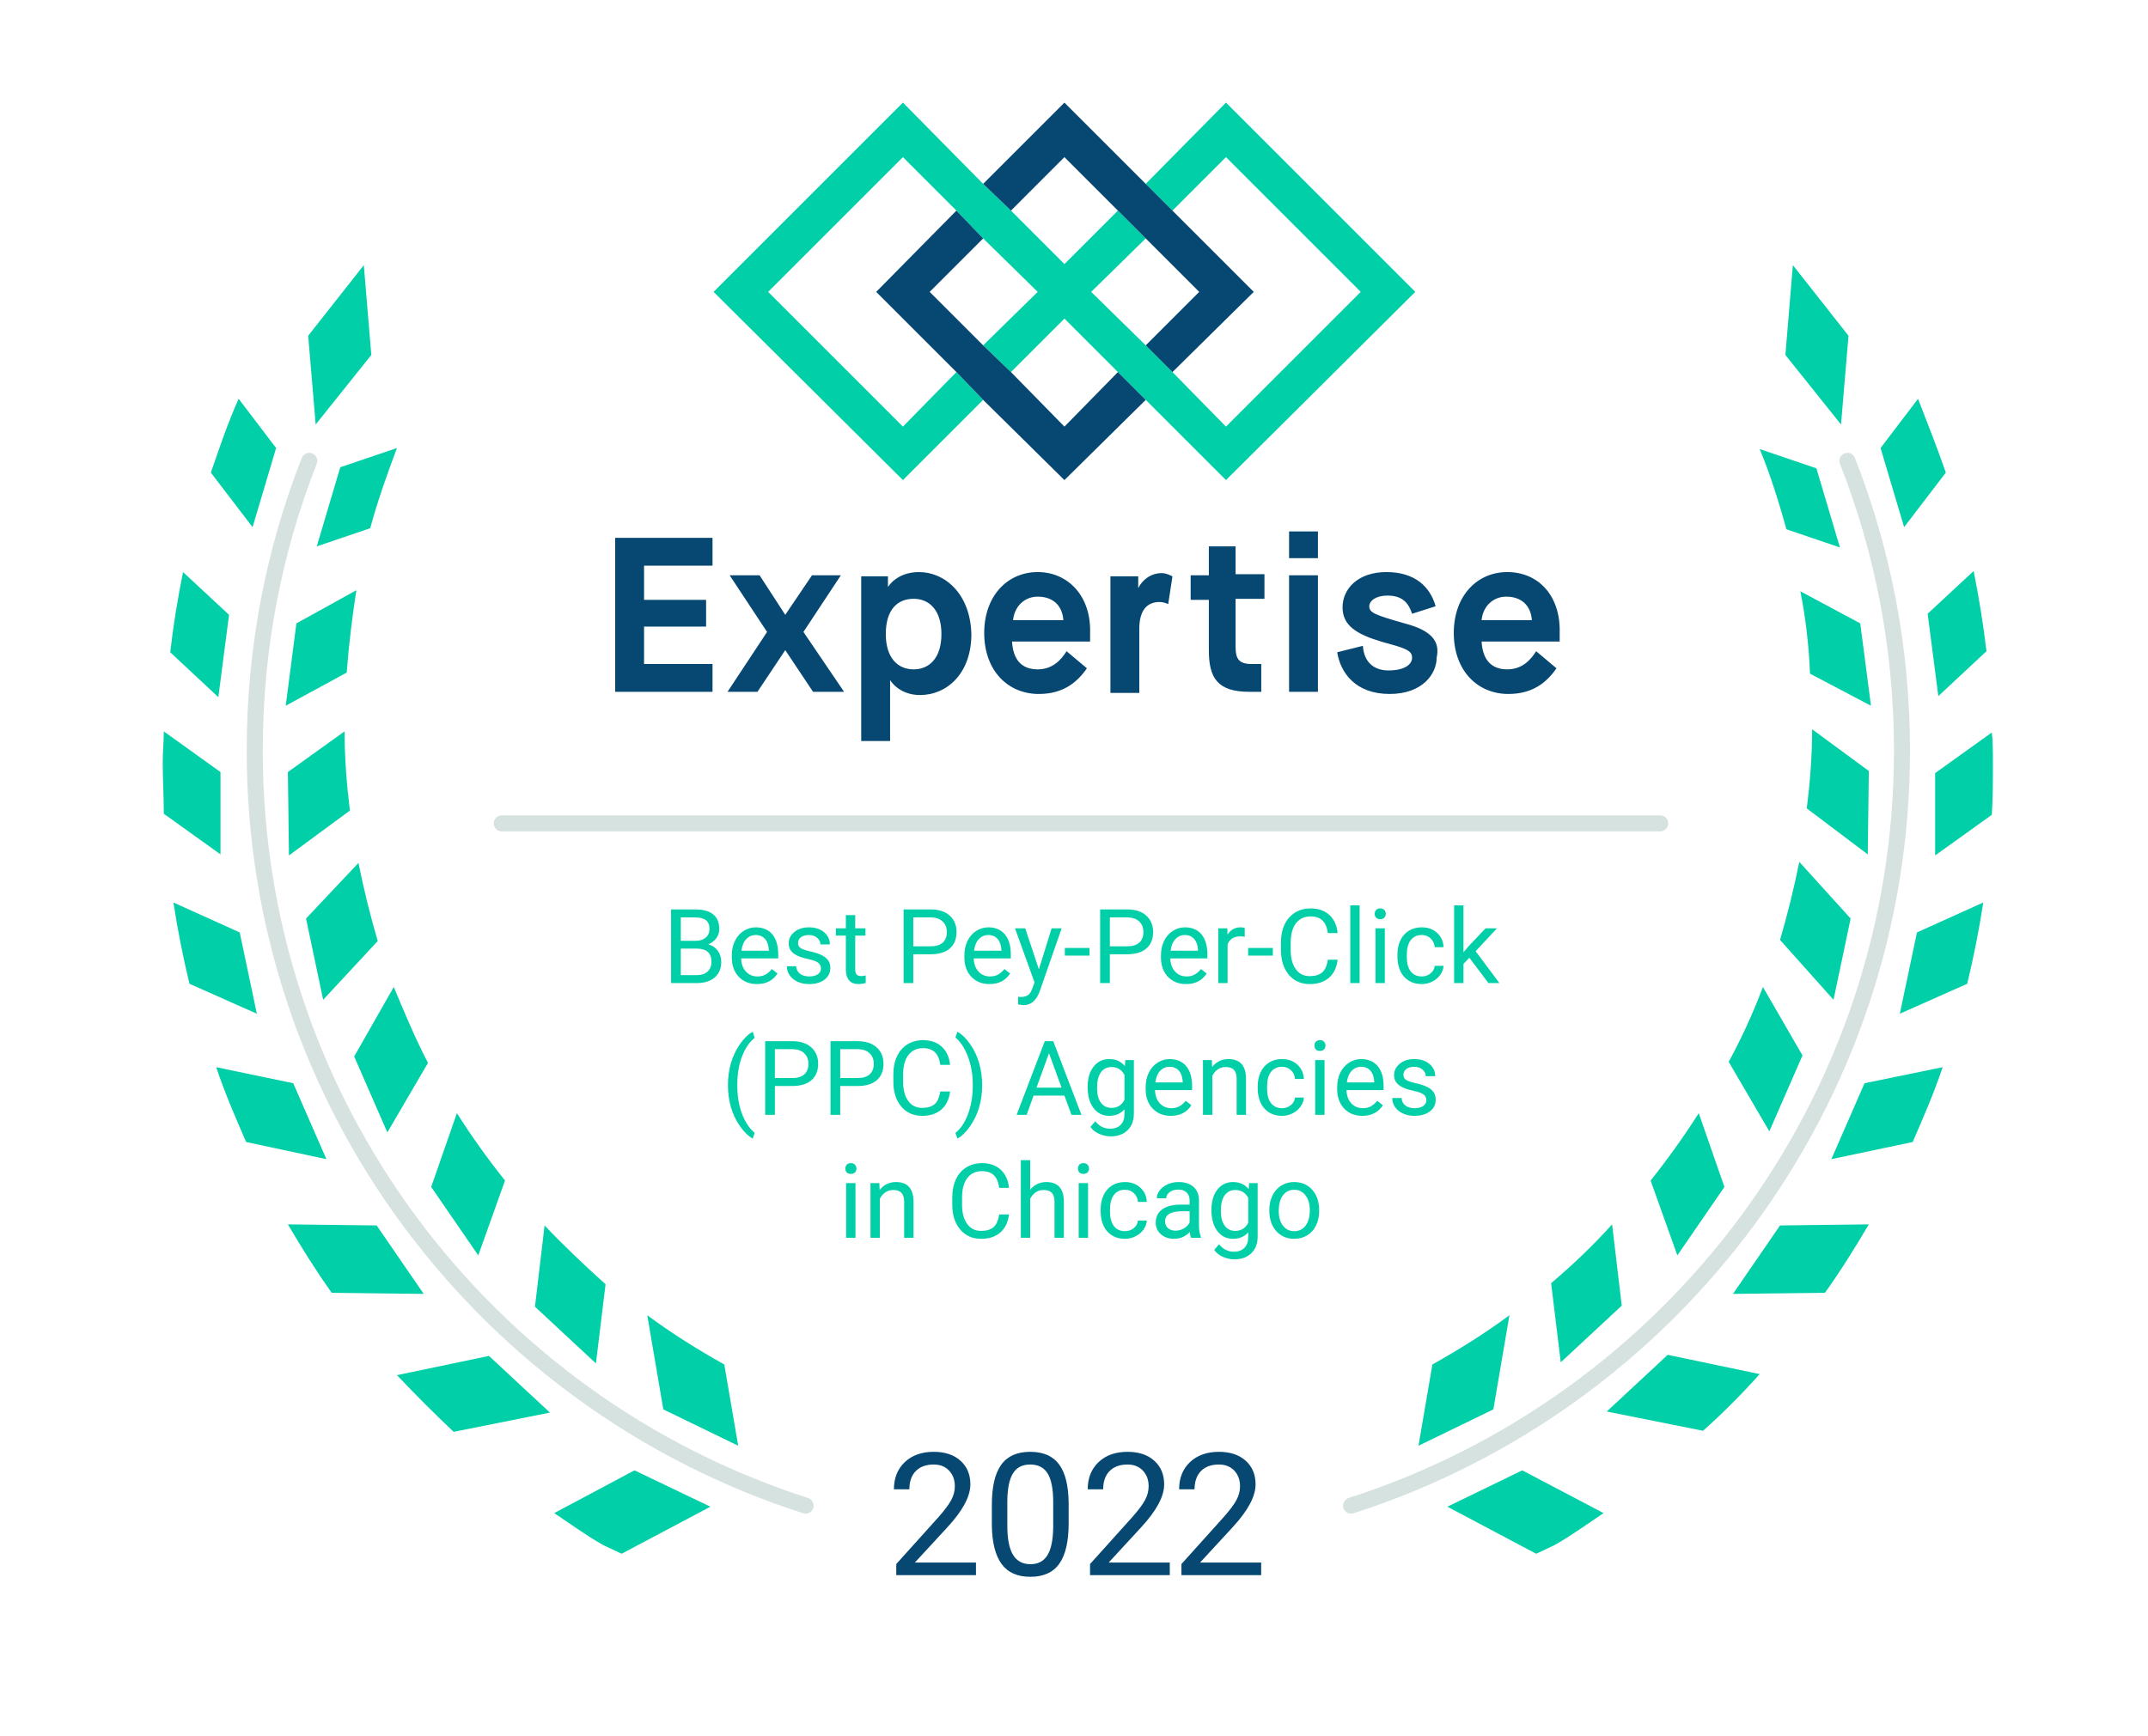
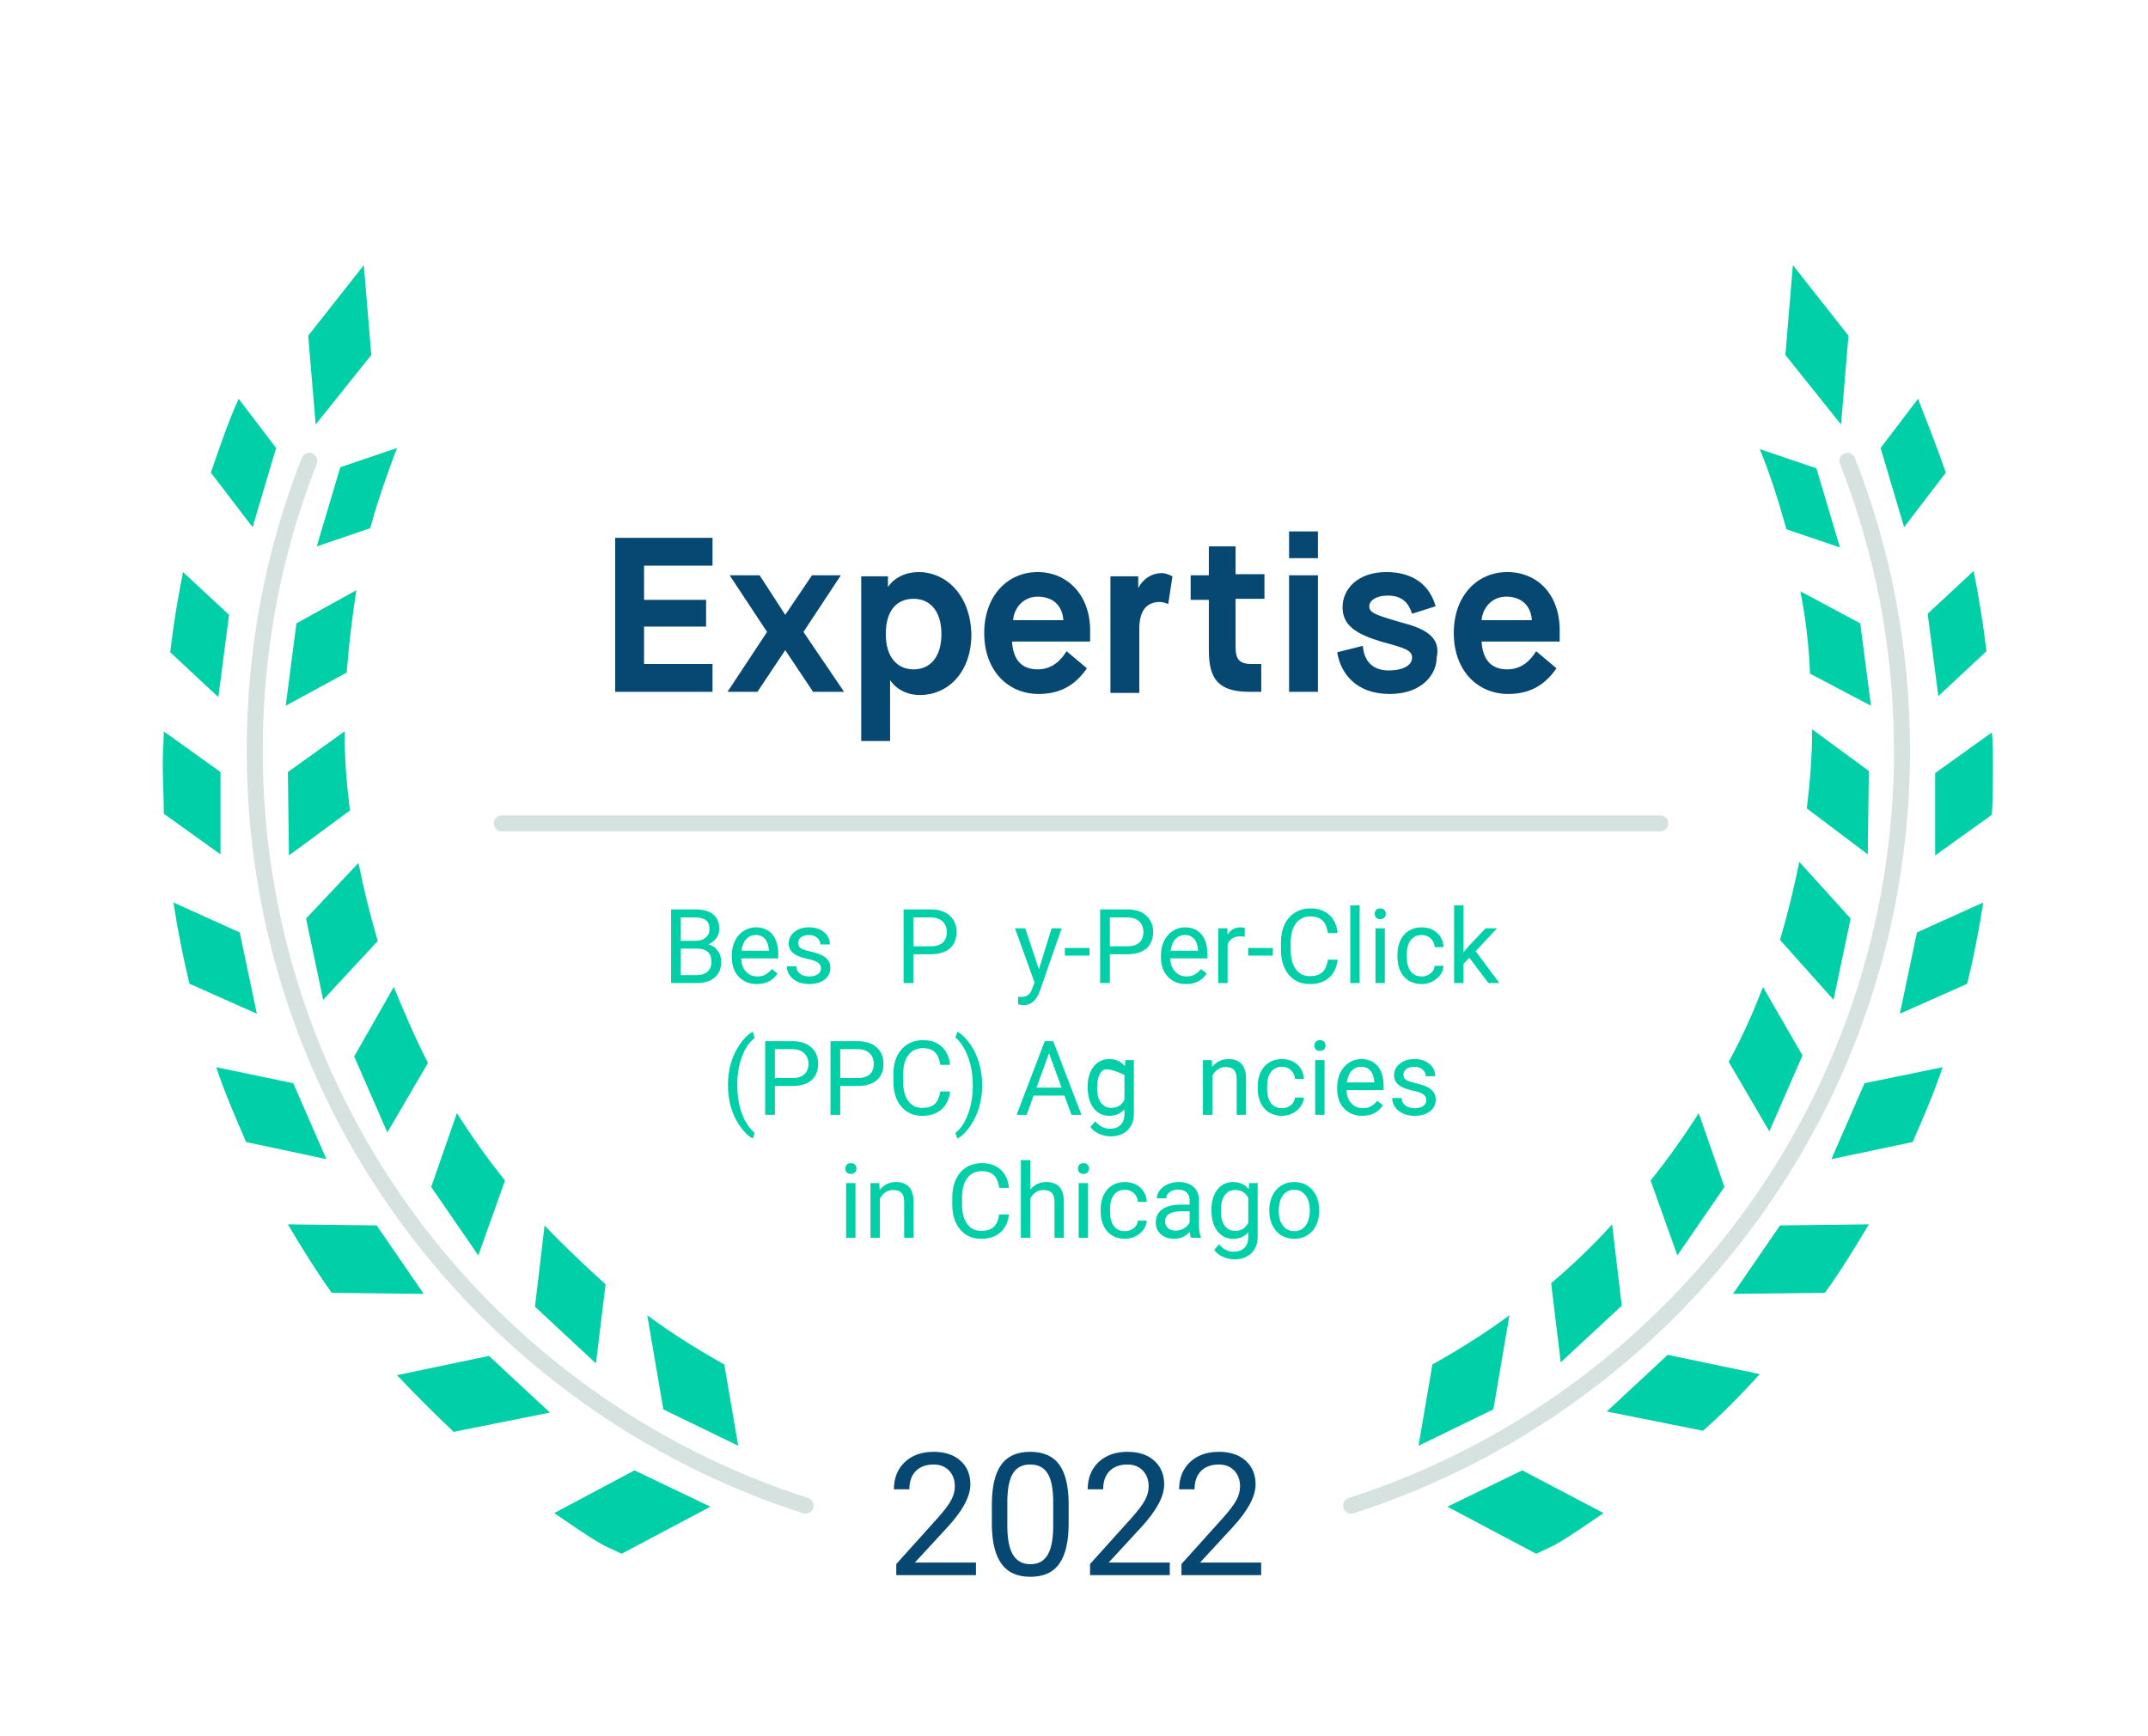
<svg xmlns="http://www.w3.org/2000/svg" width="94" height="76" viewBox="0 0 94 76" fill="none">
  <g id="Group 23">
    <path id="Vector (Stroke)" fill-rule="evenodd" clip-rule="evenodd" d="M13.662 19.846C13.843 19.916 13.931 20.12 13.861 20.301C12.332 24.192 11.498 28.409 11.498 32.858C11.498 48.148 21.506 61.123 35.361 65.571C35.545 65.63 35.647 65.828 35.588 66.013C35.529 66.198 35.331 66.299 35.146 66.24C21.009 61.701 10.796 48.462 10.796 32.858C10.796 28.32 11.646 24.016 13.207 20.044C13.278 19.863 13.482 19.775 13.662 19.846ZM80.718 19.846C80.898 19.775 81.102 19.863 81.173 20.044C82.734 24.016 83.585 28.32 83.585 32.858C83.585 48.462 73.371 61.701 59.234 66.24C59.049 66.299 58.852 66.198 58.792 66.013C58.733 65.828 58.835 65.63 59.019 65.571C72.874 61.123 82.883 48.148 82.883 32.858C82.883 28.409 82.049 24.192 80.52 20.301C80.449 20.12 80.537 19.916 80.718 19.846Z" fill="#D6E2E0" />
    <path id="Vector" d="M13.815 18.581L16.249 15.538L15.921 11.606L13.487 14.696L13.815 18.581ZM11.053 23.075L12.083 19.611L10.444 17.457C9.976 18.487 9.602 19.611 9.227 20.687L11.053 23.075ZM14.891 20.453L13.862 23.917L16.202 23.121C16.53 21.904 16.951 20.734 17.372 19.611L14.891 20.453ZM9.555 30.517L10.023 26.913L8.01 25.041C7.776 26.211 7.589 27.334 7.449 28.551L9.555 30.517ZM12.972 27.287L12.504 30.892L15.172 29.441C15.266 28.224 15.406 27.053 15.594 25.836L12.972 27.287ZM9.649 33.794L7.168 32.015C7.168 32.483 7.121 32.905 7.121 33.373C7.121 34.122 7.168 34.871 7.168 35.62L9.649 37.398V33.794ZM12.598 33.794L12.645 37.445L15.313 35.479C15.172 34.356 15.079 33.185 15.079 32.015L12.598 33.794ZM11.24 44.373L10.491 40.816L7.589 39.505C7.776 40.722 8.01 41.892 8.291 43.062L11.24 44.373ZM13.393 40.207L14.142 43.764L16.53 41.19C16.202 40.066 15.921 38.943 15.687 37.773L13.393 40.207ZM14.283 50.739L12.832 47.416L9.461 46.714C9.836 47.837 10.304 48.914 10.772 49.99L14.283 50.739ZM15.5 46.245L16.951 49.569L18.73 46.526C18.168 45.45 17.7 44.326 17.232 43.203L15.5 46.245ZM18.543 56.637L16.483 53.641L12.598 53.594C13.206 54.624 13.815 55.607 14.517 56.59L18.543 56.637ZM18.87 51.956L20.93 54.952L22.1 51.675C21.351 50.739 20.649 49.756 19.994 48.726L18.87 51.956ZM19.853 62.676L24.066 61.833L21.398 59.352L17.372 60.195C18.168 61.037 19.011 61.88 19.853 62.676ZM23.832 53.641L23.411 57.199L26.079 59.68L26.5 56.216C25.564 55.373 24.675 54.531 23.832 53.641ZM27.764 64.361L24.253 66.233C24.956 66.701 25.658 67.216 26.407 67.638L27.202 68.012L31.088 65.952L27.764 64.361ZM29.028 61.693L32.305 63.284L31.696 59.727C30.526 59.071 29.402 58.369 28.326 57.573L29.028 61.693ZM80.893 14.696L78.459 11.606L78.132 15.538L80.566 18.581L80.893 14.696ZM82.297 19.611L83.327 23.075L85.153 20.687C84.778 19.611 84.357 18.534 83.936 17.457L82.297 19.611ZM80.519 23.964L79.489 20.5L77.008 19.657C77.476 20.781 77.851 21.998 78.178 23.168L80.519 23.964ZM86.932 28.505C86.791 27.334 86.604 26.164 86.37 24.994L84.357 26.866L84.825 30.471L86.932 28.505ZM81.876 30.892L81.408 27.287L78.787 25.883C79.021 27.053 79.161 28.27 79.208 29.488L81.876 30.892ZM84.685 37.445L87.166 35.666C87.213 34.917 87.213 34.169 87.213 33.419C87.213 32.951 87.213 32.483 87.166 32.062L84.685 33.841V37.445ZM81.736 37.398L81.783 33.747L79.302 31.922C79.302 33.092 79.208 34.262 79.068 35.386L81.736 37.398ZM83.889 40.816L83.14 44.373L86.089 43.062C86.37 41.892 86.604 40.722 86.791 39.505L83.889 40.816ZM80.238 43.764L80.987 40.207L78.74 37.726C78.506 38.896 78.225 40.02 77.897 41.143L80.238 43.764ZM81.595 47.416L80.144 50.739L83.702 49.99C84.17 48.914 84.638 47.837 85.013 46.714L81.595 47.416ZM77.429 49.522L78.88 46.199L77.148 43.203C76.727 44.326 76.212 45.45 75.651 46.48L77.429 49.522ZM77.897 53.641L75.838 56.637L79.863 56.59C80.566 55.607 81.174 54.624 81.783 53.594L77.897 53.641ZM73.404 54.952L75.463 51.956L74.34 48.726C73.684 49.756 72.982 50.739 72.233 51.675L73.404 54.952ZM77.008 60.148L72.982 59.305L70.314 61.786L74.527 62.629C75.37 61.88 76.212 61.037 77.008 60.148ZM67.88 56.169L68.301 59.633L70.97 57.152L70.548 53.594C69.706 54.531 68.816 55.373 67.88 56.169ZM66.616 64.361L63.34 65.952L67.225 68.012L68.02 67.638C68.769 67.216 69.472 66.701 70.174 66.233L66.616 64.361ZM62.076 63.284L65.352 61.693L66.055 57.573C64.978 58.369 63.855 59.071 62.684 59.727L62.076 63.284Z" fill="#01CFA7" />
    <path id="Vector_2" d="M54.071 23.917H52.901V25.181H52.105V26.258H52.901V28.458C52.901 29.675 53.275 30.283 54.68 30.283H55.195V29.066H54.773C54.212 29.066 54.071 28.832 54.071 28.317V26.211H55.335V25.134H54.071V23.917ZM56.412 23.262H57.675V24.432H56.412V23.262ZM56.412 25.181H57.675V30.283H56.412V25.181ZM61.467 27.287C60.156 26.913 59.922 26.819 59.922 26.538C59.922 26.304 60.203 26.07 60.718 26.07C61.42 26.07 61.654 26.445 61.795 26.866L62.825 26.538C62.59 25.696 61.935 25.041 60.671 25.041C59.407 25.041 58.752 25.79 58.752 26.585C58.752 27.381 59.361 27.756 60.437 28.083C61.467 28.364 61.795 28.458 61.795 28.785C61.795 29.113 61.42 29.347 60.765 29.347C60.11 29.347 59.688 28.973 59.642 28.27L58.518 28.551C58.658 29.441 59.314 30.377 60.812 30.377C62.263 30.377 62.871 29.488 62.871 28.785C63.012 28.13 62.731 27.615 61.467 27.287ZM65.961 25.041C64.65 25.041 63.62 26.07 63.62 27.709C63.62 29.347 64.65 30.377 66.008 30.377C67.084 30.377 67.693 29.862 68.114 29.253L67.225 28.505C66.991 28.879 66.616 29.3 65.961 29.3C65.259 29.3 64.884 28.879 64.837 28.083H68.254V27.709C68.301 26.07 67.318 25.041 65.961 25.041ZM64.837 27.147C64.884 26.585 65.305 26.117 65.914 26.117C66.569 26.117 66.991 26.492 67.037 27.147H64.837ZM26.921 30.283H31.181V29.066H28.185V27.428H30.9V26.258H28.185V24.76H31.181V23.543H26.921V30.283ZM36.798 25.181H35.535L34.364 26.913L33.241 25.181H31.93L33.568 27.662L31.837 30.283H33.147L34.364 28.458L35.581 30.283H36.939L35.16 27.662L36.798 25.181ZM40.215 25.041C39.232 25.041 38.858 25.696 38.858 25.696V25.228H37.688V32.437H38.952V29.768C38.952 29.768 39.326 30.424 40.262 30.424C41.432 30.424 42.509 29.488 42.509 27.756C42.462 25.977 41.339 25.041 40.215 25.041ZM39.981 29.3C39.279 29.3 38.764 28.785 38.764 27.756C38.764 26.679 39.279 26.211 39.981 26.211C40.684 26.211 41.198 26.726 41.198 27.756C41.198 28.785 40.684 29.3 39.981 29.3ZM45.411 25.041C44.101 25.041 43.071 26.07 43.071 27.709C43.071 29.347 44.101 30.377 45.458 30.377C46.535 30.377 47.143 29.862 47.565 29.253L46.675 28.505C46.441 28.879 46.067 29.3 45.411 29.3C44.709 29.3 44.335 28.879 44.288 28.083H47.705V27.709C47.752 26.07 46.722 25.041 45.411 25.041ZM44.335 27.147C44.382 26.585 44.803 26.117 45.411 26.117C46.067 26.117 46.488 26.492 46.535 27.147H44.335ZM50.841 25.087C50.373 25.087 49.999 25.368 49.811 25.743V25.228H48.594V30.33H49.858V27.521C49.858 26.726 50.186 26.351 50.748 26.351C50.888 26.351 51.029 26.398 51.122 26.445L51.309 25.228C51.122 25.134 50.982 25.087 50.841 25.087Z" fill="#074873" />
    <g id="Group">
-       <path id="Vector_3" d="M61.935 12.776L53.65 4.491L50.139 8.048L51.309 9.219L53.65 6.878L59.548 12.776L53.65 18.674L51.309 16.287L50.139 15.117L47.752 12.776L50.139 10.436L48.922 9.219L46.582 11.559L44.241 9.219L43.024 8.048L39.513 4.491L31.228 12.776L39.513 21.015L43.024 17.504L41.854 16.287L39.513 18.674L33.615 12.776L39.513 6.878L41.854 9.219L43.024 10.436L45.411 12.776L43.024 15.117L44.241 16.287L46.582 13.946L48.922 16.287L50.139 17.504L53.65 21.015L61.935 12.776Z" fill="#01CFA7" />
-       <path id="Vector_4" d="M46.581 6.878L48.922 9.219L50.139 10.436L52.48 12.776L50.139 15.117L51.309 16.287L54.867 12.776L51.309 9.219L50.139 8.048L46.581 4.491L43.024 8.048L44.241 9.219L46.581 6.878ZM48.922 16.287L46.581 18.674L44.241 16.287L43.024 15.117L40.684 12.776L43.024 10.436L41.854 9.219L38.343 12.776L41.854 16.287L43.024 17.504L46.581 21.015L50.139 17.504L48.922 16.287Z" fill="#074873" />
-     </g>
+       </g>
    <path id="Vector (Stroke)_2" fill-rule="evenodd" clip-rule="evenodd" d="M21.608 36.041C21.608 35.847 21.766 35.69 21.96 35.69H72.655C72.849 35.69 73.006 35.847 73.006 36.041C73.006 36.235 72.849 36.392 72.655 36.392H21.96C21.766 36.392 21.608 36.235 21.608 36.041Z" fill="#D6E2E0" />
    <g id="Best Pey-Per-Click">
      <path d="M29.368 43.032V39.808H30.422C30.772 39.808 31.034 39.881 31.21 40.025C31.387 40.17 31.476 40.384 31.476 40.667C31.476 40.818 31.433 40.951 31.347 41.068C31.262 41.183 31.145 41.272 30.997 41.336C31.172 41.385 31.309 41.477 31.409 41.615C31.511 41.751 31.562 41.913 31.562 42.102C31.562 42.391 31.468 42.618 31.281 42.783C31.093 42.949 30.828 43.032 30.486 43.032H29.368ZM29.793 41.524V42.684H30.495C30.693 42.684 30.848 42.633 30.962 42.531C31.077 42.428 31.135 42.286 31.135 42.106C31.135 41.718 30.924 41.524 30.502 41.524H29.793ZM29.793 41.183H30.435C30.621 41.183 30.769 41.137 30.88 41.044C30.992 40.951 31.048 40.825 31.048 40.665C31.048 40.488 30.997 40.36 30.893 40.28C30.79 40.199 30.633 40.158 30.422 40.158H29.793V41.183Z" fill="#01CFA7" />
      <path d="M33.123 43.076C32.798 43.076 32.534 42.969 32.33 42.757C32.126 42.543 32.025 42.257 32.025 41.9V41.825C32.025 41.587 32.069 41.376 32.16 41.19C32.251 41.002 32.378 40.856 32.54 40.751C32.704 40.645 32.881 40.592 33.072 40.592C33.383 40.592 33.625 40.695 33.798 40.9C33.97 41.105 34.057 41.399 34.057 41.781V41.951H32.434C32.44 42.187 32.509 42.378 32.64 42.525C32.773 42.669 32.941 42.742 33.145 42.742C33.289 42.742 33.412 42.712 33.512 42.653C33.612 42.594 33.7 42.516 33.776 42.418L34.026 42.613C33.825 42.922 33.524 43.076 33.123 43.076ZM33.072 40.928C32.906 40.928 32.767 40.989 32.655 41.11C32.543 41.23 32.474 41.398 32.447 41.615H33.647V41.584C33.635 41.376 33.579 41.215 33.479 41.101C33.379 40.986 33.243 40.928 33.072 40.928Z" fill="#01CFA7" />
      <path d="M35.927 42.396C35.927 42.285 35.885 42.2 35.801 42.139C35.718 42.077 35.573 42.024 35.365 41.98C35.158 41.936 34.994 41.883 34.871 41.821C34.75 41.759 34.66 41.685 34.601 41.599C34.544 41.514 34.515 41.412 34.515 41.294C34.515 41.097 34.597 40.931 34.763 40.796C34.929 40.66 35.142 40.592 35.4 40.592C35.672 40.592 35.892 40.662 36.06 40.802C36.23 40.943 36.315 41.122 36.315 41.34H35.903C35.903 41.228 35.855 41.131 35.759 41.05C35.664 40.969 35.545 40.928 35.4 40.928C35.251 40.928 35.135 40.961 35.05 41.026C34.966 41.091 34.924 41.176 34.924 41.281C34.924 41.379 34.964 41.454 35.042 41.504C35.12 41.554 35.261 41.602 35.465 41.648C35.67 41.694 35.836 41.748 35.962 41.812C36.089 41.875 36.183 41.952 36.244 42.042C36.306 42.13 36.337 42.239 36.337 42.367C36.337 42.581 36.251 42.753 36.08 42.883C35.909 43.011 35.687 43.076 35.414 43.076C35.222 43.076 35.052 43.042 34.904 42.974C34.757 42.906 34.641 42.812 34.557 42.691C34.474 42.568 34.433 42.436 34.433 42.294H34.842C34.85 42.432 34.904 42.541 35.006 42.622C35.11 42.702 35.245 42.742 35.414 42.742C35.569 42.742 35.693 42.711 35.785 42.648C35.88 42.585 35.927 42.501 35.927 42.396Z" fill="#01CFA7" />
-       <path d="M37.426 40.056V40.636H37.873V40.953H37.426V42.438C37.426 42.534 37.446 42.606 37.486 42.655C37.525 42.702 37.593 42.726 37.689 42.726C37.736 42.726 37.801 42.717 37.884 42.699V43.032C37.776 43.061 37.671 43.076 37.57 43.076C37.387 43.076 37.249 43.02 37.156 42.91C37.063 42.799 37.016 42.642 37.016 42.438V40.953H36.58V40.636H37.016V40.056H37.426Z" fill="#01CFA7" />
      <path d="M39.967 41.77V43.032H39.542V39.808H40.731C41.083 39.808 41.359 39.898 41.559 40.078C41.759 40.258 41.86 40.497 41.86 40.794C41.86 41.106 41.761 41.348 41.565 41.517C41.37 41.686 41.091 41.77 40.726 41.77H39.967ZM39.967 41.422H40.731C40.958 41.422 41.132 41.369 41.253 41.263C41.374 41.155 41.435 41 41.435 40.798C41.435 40.606 41.374 40.453 41.253 40.337C41.132 40.222 40.966 40.163 40.755 40.158H39.967V41.422Z" fill="#01CFA7" />
-       <path d="M43.301 43.076C42.976 43.076 42.712 42.969 42.508 42.757C42.304 42.543 42.203 42.257 42.203 41.9V41.825C42.203 41.587 42.248 41.376 42.338 41.19C42.429 41.002 42.556 40.856 42.718 40.751C42.882 40.645 43.059 40.592 43.25 40.592C43.561 40.592 43.803 40.695 43.976 40.9C44.148 41.105 44.235 41.399 44.235 41.781V41.951H42.612C42.618 42.187 42.687 42.378 42.818 42.525C42.951 42.669 43.119 42.742 43.323 42.742C43.467 42.742 43.59 42.712 43.69 42.653C43.791 42.594 43.878 42.516 43.954 42.418L44.204 42.613C44.003 42.922 43.702 43.076 43.301 43.076ZM43.25 40.928C43.084 40.928 42.946 40.989 42.834 41.11C42.721 41.23 42.652 41.398 42.626 41.615H43.825V41.584C43.813 41.376 43.757 41.215 43.657 41.101C43.557 40.986 43.421 40.928 43.25 40.928Z" fill="#01CFA7" />
      <path d="M45.463 42.432L46.021 40.636H46.459L45.497 43.401C45.347 43.8 45.111 43.999 44.786 43.999L44.709 43.992L44.556 43.963V43.631L44.666 43.64C44.805 43.64 44.913 43.612 44.99 43.556C45.068 43.5 45.132 43.397 45.182 43.248L45.273 43.005L44.419 40.636H44.866L45.463 42.432Z" fill="#01CFA7" />
      <path d="M47.679 41.83H46.599V41.495H47.679V41.83Z" fill="#01CFA7" />
      <path d="M48.569 41.77V43.032H48.144V39.808H49.333C49.685 39.808 49.962 39.898 50.161 40.078C50.361 40.258 50.462 40.497 50.462 40.794C50.462 41.106 50.364 41.348 50.167 41.517C49.972 41.686 49.693 41.77 49.328 41.77H48.569ZM48.569 41.422H49.333C49.56 41.422 49.734 41.369 49.855 41.263C49.976 41.155 50.037 41 50.037 40.798C50.037 40.606 49.976 40.453 49.855 40.337C49.734 40.222 49.568 40.163 49.357 40.158H48.569V41.422Z" fill="#01CFA7" />
      <path d="M51.903 43.076C51.578 43.076 51.314 42.969 51.11 42.757C50.907 42.543 50.805 42.257 50.805 41.9V41.825C50.805 41.587 50.85 41.376 50.94 41.19C51.031 41.002 51.158 40.856 51.321 40.751C51.484 40.645 51.661 40.592 51.852 40.592C52.163 40.592 52.405 40.695 52.578 40.9C52.751 41.105 52.837 41.399 52.837 41.781V41.951H51.214C51.22 42.187 51.289 42.378 51.42 42.525C51.553 42.669 51.721 42.742 51.925 42.742C52.07 42.742 52.192 42.712 52.292 42.653C52.393 42.594 52.481 42.516 52.556 42.418L52.806 42.613C52.605 42.922 52.304 43.076 51.903 43.076ZM51.852 40.928C51.687 40.928 51.548 40.989 51.436 41.11C51.324 41.23 51.254 41.398 51.228 41.615H52.427V41.584C52.416 41.376 52.359 41.215 52.259 41.101C52.159 40.986 52.023 40.928 51.852 40.928Z" fill="#01CFA7" />
      <path d="M54.471 41.004C54.409 40.993 54.342 40.988 54.269 40.988C54.001 40.988 53.818 41.103 53.722 41.331V43.032H53.313V40.636H53.711L53.718 40.913C53.852 40.699 54.043 40.592 54.289 40.592C54.369 40.592 54.429 40.602 54.471 40.623V41.004Z" fill="#01CFA7" />
      <path d="M55.701 41.83H54.621V41.495H55.701V41.83Z" fill="#01CFA7" />
      <path d="M58.537 42.009C58.497 42.35 58.371 42.613 58.158 42.799C57.947 42.983 57.666 43.076 57.315 43.076C56.934 43.076 56.629 42.939 56.399 42.666C56.17 42.393 56.056 42.028 56.056 41.571V41.261C56.056 40.961 56.109 40.698 56.215 40.47C56.323 40.243 56.475 40.069 56.671 39.948C56.867 39.825 57.094 39.764 57.353 39.764C57.695 39.764 57.97 39.86 58.176 40.052C58.383 40.242 58.503 40.507 58.537 40.844H58.11C58.073 40.588 57.992 40.402 57.868 40.287C57.746 40.172 57.574 40.114 57.353 40.114C57.081 40.114 56.868 40.214 56.713 40.415C56.559 40.616 56.483 40.901 56.483 41.272V41.584C56.483 41.934 56.556 42.212 56.702 42.418C56.848 42.625 57.052 42.728 57.315 42.728C57.551 42.728 57.732 42.675 57.857 42.569C57.984 42.461 58.069 42.274 58.11 42.009H58.537Z" fill="#01CFA7" />
      <path d="M59.5 43.032H59.09V39.631H59.5V43.032Z" fill="#01CFA7" />
      <path d="M60.602 43.032H60.193V40.636H60.602V43.032ZM60.16 40.001C60.16 39.935 60.179 39.879 60.219 39.833C60.261 39.787 60.321 39.764 60.401 39.764C60.481 39.764 60.541 39.787 60.582 39.833C60.624 39.879 60.644 39.935 60.644 40.001C60.644 40.067 60.624 40.123 60.582 40.167C60.541 40.211 60.481 40.233 60.401 40.233C60.321 40.233 60.261 40.211 60.219 40.167C60.179 40.123 60.16 40.067 60.16 40.001Z" fill="#01CFA7" />
      <path d="M62.221 42.742C62.367 42.742 62.494 42.697 62.603 42.609C62.713 42.52 62.773 42.409 62.785 42.277H63.172C63.165 42.414 63.118 42.544 63.031 42.668C62.944 42.792 62.827 42.891 62.681 42.965C62.536 43.039 62.383 43.076 62.221 43.076C61.894 43.076 61.635 42.967 61.441 42.75C61.249 42.532 61.154 42.234 61.154 41.856V41.787C61.154 41.554 61.196 41.347 61.282 41.165C61.367 40.984 61.49 40.843 61.649 40.743C61.81 40.642 62 40.592 62.218 40.592C62.487 40.592 62.71 40.672 62.887 40.833C63.065 40.994 63.16 41.203 63.172 41.46H62.785C62.773 41.305 62.714 41.178 62.608 41.079C62.503 40.979 62.373 40.928 62.218 40.928C62.01 40.928 61.849 41.004 61.733 41.154C61.62 41.303 61.563 41.52 61.563 41.803V41.88C61.563 42.156 61.62 42.369 61.733 42.518C61.847 42.667 62.009 42.742 62.221 42.742Z" fill="#01CFA7" />
      <path d="M64.301 41.922L64.044 42.19V43.032H63.635V39.631H64.044V41.688L64.264 41.424L65.01 40.636H65.508L64.576 41.637L65.616 43.032H65.136L64.301 41.922Z" fill="#01CFA7" />
    </g>
    <g id="(PPC) Agencies in Chicago">
      <path d="M31.856 47.49C31.856 47.157 31.9 46.837 31.989 46.53C32.079 46.223 32.212 45.944 32.39 45.693C32.567 45.442 32.75 45.265 32.941 45.162L33.025 45.432C32.809 45.597 32.632 45.849 32.494 46.189C32.356 46.528 32.281 46.908 32.268 47.329L32.266 47.517C32.266 48.087 32.37 48.581 32.578 49C32.703 49.251 32.852 49.447 33.025 49.589L32.941 49.839C32.745 49.73 32.557 49.547 32.379 49.29C32.03 48.788 31.856 48.188 31.856 47.49Z" fill="#01CFA7" />
      <path d="M33.91 47.537V48.799H33.485V45.576H34.674C35.027 45.576 35.303 45.666 35.502 45.846C35.703 46.026 35.803 46.264 35.803 46.561C35.803 46.873 35.705 47.115 35.508 47.285C35.314 47.453 35.034 47.537 34.67 47.537H33.91ZM33.91 47.189H34.674C34.901 47.189 35.075 47.136 35.196 47.03C35.317 46.922 35.378 46.767 35.378 46.565C35.378 46.373 35.317 46.22 35.196 46.105C35.075 45.989 34.909 45.93 34.698 45.925H33.91V47.189Z" fill="#01CFA7" />
      <path d="M36.77 47.537V48.799H36.345V45.576H37.534C37.887 45.576 38.163 45.666 38.362 45.846C38.563 46.026 38.663 46.264 38.663 46.561C38.663 46.873 38.565 47.115 38.368 47.285C38.174 47.453 37.894 47.537 37.53 47.537H36.77ZM36.77 47.189H37.534C37.761 47.189 37.935 47.136 38.056 47.03C38.177 46.922 38.238 46.767 38.238 46.565C38.238 46.373 38.177 46.22 38.056 46.105C37.935 45.989 37.769 45.93 37.558 45.925H36.77V47.189Z" fill="#01CFA7" />
      <path d="M41.576 47.776C41.536 48.117 41.41 48.38 41.197 48.566C40.986 48.751 40.705 48.843 40.354 48.843C39.973 48.843 39.668 48.706 39.438 48.433C39.209 48.16 39.095 47.795 39.095 47.338V47.028C39.095 46.728 39.148 46.465 39.254 46.237C39.362 46.01 39.514 45.836 39.71 45.715C39.906 45.593 40.133 45.531 40.392 45.531C40.734 45.531 41.009 45.627 41.215 45.819C41.422 46.009 41.542 46.274 41.576 46.611H41.149C41.112 46.355 41.032 46.169 40.908 46.054C40.785 45.939 40.613 45.881 40.392 45.881C40.12 45.881 39.907 45.981 39.752 46.182C39.599 46.383 39.522 46.668 39.522 47.039V47.351C39.522 47.701 39.595 47.979 39.741 48.185C39.887 48.392 40.092 48.495 40.354 48.495C40.59 48.495 40.771 48.442 40.897 48.336C41.023 48.228 41.108 48.041 41.149 47.776H41.576Z" fill="#01CFA7" />
      <path d="M42.982 47.513C42.982 47.842 42.938 48.157 42.851 48.46C42.766 48.761 42.633 49.039 42.455 49.294C42.278 49.55 42.092 49.731 41.897 49.839L41.811 49.589C42.038 49.415 42.22 49.145 42.358 48.779C42.496 48.411 42.567 48.004 42.57 47.557V47.486C42.57 47.176 42.538 46.888 42.473 46.623C42.408 46.355 42.317 46.116 42.2 45.905C42.085 45.694 41.955 45.53 41.811 45.412L41.897 45.162C42.092 45.269 42.277 45.449 42.453 45.702C42.63 45.954 42.762 46.232 42.849 46.536C42.937 46.84 42.982 47.166 42.982 47.513Z" fill="#01CFA7" />
      <path d="M46.581 47.957H45.231L44.928 48.799H44.489L45.72 45.576H46.092L47.325 48.799H46.889L46.581 47.957ZM45.359 47.608H46.455L45.906 46.1L45.359 47.608Z" fill="#01CFA7" />
-       <path d="M47.597 47.581C47.597 47.208 47.683 46.911 47.856 46.691C48.029 46.47 48.258 46.359 48.542 46.359C48.834 46.359 49.062 46.462 49.226 46.669L49.246 46.404H49.62V48.741C49.62 49.051 49.528 49.295 49.344 49.474C49.161 49.652 48.914 49.742 48.604 49.742C48.432 49.742 48.263 49.705 48.097 49.631C47.932 49.557 47.806 49.456 47.719 49.328L47.931 49.082C48.107 49.299 48.322 49.407 48.575 49.407C48.775 49.407 48.93 49.351 49.04 49.239C49.153 49.127 49.209 48.969 49.209 48.765V48.559C49.045 48.748 48.821 48.843 48.538 48.843C48.258 48.843 48.03 48.73 47.856 48.504C47.683 48.278 47.597 47.971 47.597 47.581ZM48.009 47.628C48.009 47.898 48.064 48.11 48.175 48.265C48.286 48.419 48.441 48.495 48.64 48.495C48.898 48.495 49.088 48.378 49.209 48.143V47.05C49.083 46.821 48.895 46.707 48.644 46.707C48.445 46.707 48.289 46.784 48.177 46.939C48.065 47.094 48.009 47.324 48.009 47.628Z" fill="#01CFA7" />
-       <path d="M51.234 48.843C50.909 48.843 50.645 48.737 50.442 48.524C50.238 48.31 50.136 48.025 50.136 47.667V47.592C50.136 47.355 50.181 47.143 50.271 46.957C50.363 46.769 50.49 46.623 50.652 46.519C50.816 46.412 50.993 46.359 51.183 46.359C51.495 46.359 51.737 46.462 51.909 46.667C52.082 46.872 52.168 47.166 52.168 47.548V47.718H50.546C50.552 47.955 50.62 48.146 50.752 48.292C50.884 48.436 51.053 48.509 51.256 48.509C51.401 48.509 51.523 48.479 51.624 48.42C51.724 48.361 51.812 48.283 51.887 48.185L52.137 48.38C51.937 48.689 51.636 48.843 51.234 48.843ZM51.183 46.696C51.018 46.696 50.879 46.756 50.767 46.877C50.655 46.997 50.586 47.165 50.559 47.382H51.759V47.351C51.747 47.143 51.691 46.982 51.59 46.868C51.49 46.753 51.354 46.696 51.183 46.696Z" fill="#01CFA7" />
+       <path d="M47.597 47.581C47.597 47.208 47.683 46.911 47.856 46.691C48.029 46.47 48.258 46.359 48.542 46.359C48.834 46.359 49.062 46.462 49.226 46.669L49.246 46.404H49.62V48.741C49.62 49.051 49.528 49.295 49.344 49.474C49.161 49.652 48.914 49.742 48.604 49.742C48.432 49.742 48.263 49.705 48.097 49.631C47.932 49.557 47.806 49.456 47.719 49.328L47.931 49.082C48.107 49.299 48.322 49.407 48.575 49.407C48.775 49.407 48.93 49.351 49.04 49.239C49.153 49.127 49.209 48.969 49.209 48.765V48.559C49.045 48.748 48.821 48.843 48.538 48.843C48.258 48.843 48.03 48.73 47.856 48.504C47.683 48.278 47.597 47.971 47.597 47.581ZM48.009 47.628C48.009 47.898 48.064 48.11 48.175 48.265C48.286 48.419 48.441 48.495 48.64 48.495C48.898 48.495 49.088 48.378 49.209 48.143V47.05C48.445 46.707 48.289 46.784 48.177 46.939C48.065 47.094 48.009 47.324 48.009 47.628Z" fill="#01CFA7" />
      <path d="M53.032 46.404L53.045 46.705C53.228 46.474 53.467 46.359 53.762 46.359C54.268 46.359 54.523 46.645 54.528 47.216V48.799H54.118V47.214C54.117 47.041 54.077 46.913 53.999 46.831C53.922 46.748 53.802 46.707 53.638 46.707C53.505 46.707 53.389 46.742 53.288 46.813C53.188 46.884 53.11 46.977 53.054 47.092V48.799H52.644V46.404H53.032Z" fill="#01CFA7" />
      <path d="M56.106 48.509C56.252 48.509 56.38 48.464 56.489 48.376C56.598 48.287 56.659 48.177 56.671 48.044H57.058C57.051 48.181 57.004 48.312 56.916 48.436C56.829 48.559 56.713 48.658 56.567 48.732C56.422 48.806 56.269 48.843 56.106 48.843C55.78 48.843 55.52 48.734 55.327 48.517C55.135 48.299 55.039 48.001 55.039 47.623V47.554C55.039 47.321 55.082 47.114 55.168 46.932C55.253 46.751 55.376 46.61 55.535 46.51C55.696 46.409 55.886 46.359 56.104 46.359C56.373 46.359 56.596 46.44 56.773 46.6C56.951 46.761 57.046 46.97 57.058 47.227H56.671C56.659 47.072 56.6 46.945 56.494 46.846C56.389 46.746 56.259 46.696 56.104 46.696C55.896 46.696 55.734 46.771 55.619 46.921C55.506 47.071 55.449 47.287 55.449 47.57V47.648C55.449 47.923 55.506 48.136 55.619 48.285C55.733 48.434 55.895 48.509 56.106 48.509Z" fill="#01CFA7" />
      <path d="M57.964 48.799H57.554V46.404H57.964V48.799ZM57.521 45.768C57.521 45.702 57.541 45.646 57.581 45.6C57.622 45.554 57.682 45.531 57.762 45.531C57.842 45.531 57.902 45.554 57.944 45.6C57.985 45.646 58.005 45.702 58.005 45.768C58.005 45.835 57.985 45.89 57.944 45.934C57.902 45.978 57.842 46.001 57.762 46.001C57.682 46.001 57.622 45.978 57.581 45.934C57.541 45.89 57.521 45.835 57.521 45.768Z" fill="#01CFA7" />
      <path d="M59.615 48.843C59.29 48.843 59.026 48.737 58.822 48.524C58.619 48.31 58.517 48.025 58.517 47.667V47.592C58.517 47.355 58.562 47.143 58.652 46.957C58.743 46.769 58.87 46.623 59.033 46.519C59.197 46.412 59.374 46.359 59.564 46.359C59.875 46.359 60.117 46.462 60.29 46.667C60.463 46.872 60.549 47.166 60.549 47.548V47.718H58.926C58.932 47.955 59.001 48.146 59.132 48.292C59.265 48.436 59.433 48.509 59.637 48.509C59.782 48.509 59.904 48.479 60.004 48.42C60.105 48.361 60.193 48.283 60.268 48.185L60.518 48.38C60.317 48.689 60.016 48.843 59.615 48.843ZM59.564 46.696C59.399 46.696 59.26 46.756 59.148 46.877C59.036 46.997 58.966 47.165 58.94 47.382H60.139V47.351C60.128 47.143 60.072 46.982 59.971 46.868C59.871 46.753 59.735 46.696 59.564 46.696Z" fill="#01CFA7" />
      <path d="M62.419 48.163C62.419 48.053 62.377 47.967 62.293 47.907C62.211 47.844 62.065 47.791 61.857 47.747C61.651 47.703 61.486 47.65 61.364 47.588C61.243 47.526 61.153 47.452 61.093 47.366C61.036 47.281 61.007 47.179 61.007 47.061C61.007 46.865 61.09 46.699 61.255 46.563C61.422 46.427 61.634 46.359 61.893 46.359C62.164 46.359 62.384 46.429 62.552 46.569C62.722 46.71 62.807 46.889 62.807 47.107H62.395C62.395 46.995 62.347 46.899 62.251 46.817C62.157 46.736 62.037 46.696 61.893 46.696C61.744 46.696 61.627 46.728 61.543 46.793C61.459 46.858 61.417 46.943 61.417 47.048C61.417 47.147 61.456 47.221 61.534 47.271C61.612 47.321 61.753 47.369 61.957 47.415C62.162 47.461 62.328 47.515 62.455 47.579C62.582 47.642 62.675 47.719 62.736 47.809C62.798 47.898 62.829 48.006 62.829 48.135C62.829 48.349 62.743 48.52 62.572 48.65C62.401 48.779 62.179 48.843 61.906 48.843C61.714 48.843 61.544 48.809 61.397 48.741C61.249 48.673 61.133 48.579 61.049 48.458C60.967 48.335 60.925 48.203 60.925 48.062H61.335C61.342 48.199 61.397 48.308 61.499 48.389C61.602 48.469 61.738 48.509 61.906 48.509C62.061 48.509 62.185 48.478 62.278 48.416C62.372 48.352 62.419 48.268 62.419 48.163Z" fill="#01CFA7" />
      <path d="M37.437 54.182H37.027V51.787H37.437V54.182ZM36.994 51.151C36.994 51.085 37.014 51.029 37.054 50.983C37.095 50.937 37.156 50.914 37.235 50.914C37.315 50.914 37.375 50.937 37.417 50.983C37.458 51.029 37.479 51.085 37.479 51.151C37.479 51.218 37.458 51.273 37.417 51.317C37.375 51.362 37.315 51.384 37.235 51.384C37.156 51.384 37.095 51.362 37.054 51.317C37.014 51.273 36.994 51.218 36.994 51.151Z" fill="#01CFA7" />
      <path d="M38.481 51.787L38.495 52.088C38.678 51.857 38.917 51.742 39.212 51.742C39.718 51.742 39.973 52.028 39.978 52.599V54.182H39.568V52.597C39.567 52.424 39.527 52.297 39.449 52.214C39.372 52.131 39.252 52.09 39.088 52.09C38.955 52.09 38.839 52.125 38.738 52.196C38.638 52.267 38.56 52.36 38.504 52.475V54.182H38.094V51.787H38.481Z" fill="#01CFA7" />
      <path d="M44.155 53.159C44.115 53.5 43.989 53.763 43.776 53.949C43.565 54.134 43.284 54.226 42.933 54.226C42.552 54.226 42.247 54.09 42.017 53.816C41.788 53.544 41.673 53.178 41.673 52.721V52.411C41.673 52.111 41.727 51.848 41.833 51.621C41.941 51.393 42.093 51.219 42.289 51.098C42.485 50.976 42.712 50.914 42.971 50.914C43.313 50.914 43.587 51.01 43.794 51.202C44.001 51.393 44.121 51.657 44.155 51.995H43.728C43.691 51.738 43.61 51.552 43.486 51.437C43.364 51.322 43.192 51.264 42.971 51.264C42.699 51.264 42.486 51.364 42.331 51.565C42.177 51.766 42.101 52.051 42.101 52.422V52.734C42.101 53.084 42.174 53.362 42.32 53.569C42.466 53.775 42.67 53.879 42.933 53.879C43.169 53.879 43.35 53.825 43.475 53.719C43.602 53.611 43.686 53.425 43.728 53.159H44.155Z" fill="#01CFA7" />
      <path d="M45.082 52.077C45.264 51.854 45.5 51.742 45.791 51.742C46.297 51.742 46.552 52.028 46.557 52.599V54.182H46.147V52.597C46.146 52.424 46.106 52.297 46.028 52.214C45.951 52.131 45.831 52.09 45.667 52.09C45.534 52.09 45.417 52.125 45.317 52.196C45.217 52.267 45.139 52.36 45.082 52.475V54.182H44.673V50.782H45.082V52.077Z" fill="#01CFA7" />
      <path d="M47.615 54.182H47.205V51.787H47.615V54.182ZM47.172 51.151C47.172 51.085 47.192 51.029 47.232 50.983C47.273 50.937 47.334 50.914 47.413 50.914C47.493 50.914 47.554 50.937 47.595 50.983C47.636 51.029 47.657 51.085 47.657 51.151C47.657 51.218 47.636 51.273 47.595 51.317C47.554 51.362 47.493 51.384 47.413 51.384C47.334 51.384 47.273 51.362 47.232 51.317C47.192 51.273 47.172 51.218 47.172 51.151Z" fill="#01CFA7" />
      <path d="M49.233 53.892C49.379 53.892 49.507 53.847 49.616 53.759C49.725 53.67 49.786 53.56 49.797 53.427H50.185C50.178 53.564 50.13 53.695 50.043 53.819C49.956 53.943 49.84 54.041 49.693 54.115C49.549 54.189 49.395 54.226 49.233 54.226C48.907 54.226 48.647 54.117 48.454 53.901C48.262 53.682 48.166 53.384 48.166 53.006V52.938C48.166 52.705 48.209 52.497 48.294 52.316C48.38 52.134 48.502 51.993 48.662 51.893C48.823 51.792 49.012 51.742 49.231 51.742C49.499 51.742 49.722 51.823 49.899 51.984C50.078 52.145 50.173 52.353 50.185 52.61H49.797C49.786 52.455 49.727 52.328 49.62 52.229C49.516 52.129 49.386 52.079 49.231 52.079C49.023 52.079 48.861 52.154 48.746 52.305C48.632 52.454 48.575 52.67 48.575 52.953V53.031C48.575 53.307 48.632 53.519 48.746 53.668C48.86 53.817 49.022 53.892 49.233 53.892Z" fill="#01CFA7" />
      <path d="M52.124 54.182C52.1 54.135 52.081 54.05 52.066 53.929C51.876 54.127 51.649 54.226 51.385 54.226C51.148 54.226 50.954 54.16 50.802 54.027C50.652 53.892 50.577 53.723 50.577 53.518C50.577 53.268 50.671 53.075 50.86 52.938C51.05 52.799 51.318 52.73 51.661 52.73H52.06V52.541C52.06 52.398 52.017 52.285 51.931 52.2C51.846 52.115 51.72 52.072 51.553 52.072C51.407 52.072 51.284 52.109 51.185 52.183C51.087 52.257 51.037 52.346 51.037 52.451H50.625C50.625 52.331 50.667 52.216 50.752 52.105C50.837 51.993 50.952 51.905 51.097 51.84C51.243 51.775 51.403 51.742 51.577 51.742C51.853 51.742 52.069 51.812 52.226 51.95C52.382 52.088 52.463 52.277 52.469 52.519V53.622C52.469 53.842 52.497 54.016 52.553 54.146V54.182H52.124ZM51.444 53.87C51.573 53.87 51.694 53.836 51.81 53.77C51.925 53.704 52.008 53.617 52.06 53.511V53.02H51.739C51.237 53.02 50.986 53.166 50.986 53.46C50.986 53.589 51.029 53.689 51.115 53.761C51.2 53.833 51.31 53.87 51.444 53.87Z" fill="#01CFA7" />
      <path d="M53.014 52.964C53.014 52.591 53.1 52.294 53.273 52.074C53.446 51.853 53.674 51.742 53.959 51.742C54.251 51.742 54.479 51.846 54.643 52.052L54.663 51.787H55.037V54.124C55.037 54.434 54.945 54.678 54.76 54.857C54.577 55.035 54.331 55.125 54.021 55.125C53.848 55.125 53.679 55.088 53.514 55.014C53.349 54.94 53.223 54.839 53.136 54.711L53.348 54.465C53.524 54.682 53.738 54.791 53.992 54.791C54.191 54.791 54.346 54.734 54.457 54.622C54.569 54.51 54.625 54.352 54.625 54.148V53.943C54.462 54.132 54.238 54.226 53.955 54.226C53.674 54.226 53.447 54.113 53.273 53.887C53.1 53.661 53.014 53.354 53.014 52.964ZM53.426 53.011C53.426 53.281 53.481 53.493 53.592 53.648C53.702 53.802 53.857 53.879 54.056 53.879C54.315 53.879 54.504 53.761 54.625 53.526V52.433C54.5 52.204 54.312 52.09 54.061 52.09C53.862 52.09 53.706 52.167 53.594 52.322C53.482 52.477 53.426 52.707 53.426 53.011Z" fill="#01CFA7" />
      <path d="M55.548 52.962C55.548 52.727 55.594 52.516 55.686 52.329C55.779 52.142 55.907 51.997 56.071 51.895C56.236 51.793 56.424 51.742 56.635 51.742C56.962 51.742 57.225 51.855 57.426 52.081C57.628 52.307 57.729 52.607 57.729 52.982V53.011C57.729 53.244 57.684 53.453 57.594 53.639C57.505 53.824 57.378 53.968 57.211 54.071C57.046 54.174 56.855 54.226 56.64 54.226C56.315 54.226 56.052 54.113 55.849 53.887C55.649 53.661 55.548 53.363 55.548 52.991V52.962ZM55.96 53.011C55.96 53.276 56.021 53.49 56.144 53.651C56.268 53.811 56.433 53.892 56.64 53.892C56.848 53.892 57.013 53.811 57.136 53.648C57.258 53.484 57.319 53.256 57.319 52.962C57.319 52.699 57.257 52.487 57.131 52.325C57.007 52.161 56.842 52.079 56.635 52.079C56.433 52.079 56.27 52.159 56.146 52.32C56.022 52.481 55.96 52.711 55.96 53.011Z" fill="#01CFA7" />
    </g>
    <g id="Group 1533">
      <g id="2019">
        <path d="M42.71 68.948H39.222V68.462L41.065 66.414C41.338 66.104 41.526 65.853 41.628 65.66C41.733 65.465 41.785 65.264 41.785 65.057C41.785 64.779 41.701 64.551 41.533 64.373C41.365 64.195 41.14 64.106 40.86 64.106C40.523 64.106 40.261 64.203 40.074 64.395C39.888 64.585 39.796 64.851 39.796 65.192H39.119C39.119 64.702 39.276 64.306 39.591 64.004C39.908 63.702 40.331 63.55 40.86 63.55C41.355 63.55 41.746 63.681 42.034 63.942C42.322 64.2 42.465 64.545 42.465 64.977C42.465 65.501 42.131 66.125 41.463 66.849L40.037 68.396H42.71V68.948Z" fill="#074873" />
        <path d="M46.766 66.677C46.766 67.469 46.631 68.058 46.36 68.443C46.09 68.829 45.666 69.021 45.091 69.021C44.523 69.021 44.102 68.834 43.829 68.458C43.556 68.08 43.415 67.517 43.405 66.769V65.865C43.405 65.083 43.541 64.501 43.811 64.121C44.082 63.74 44.506 63.55 45.084 63.55C45.657 63.55 46.078 63.734 46.349 64.103C46.62 64.468 46.759 65.034 46.766 65.799V66.677ZM46.09 65.752C46.09 65.179 46.009 64.762 45.848 64.501C45.687 64.238 45.432 64.106 45.084 64.106C44.738 64.106 44.485 64.237 44.327 64.498C44.168 64.758 44.087 65.159 44.082 65.701V66.783C44.082 67.359 44.165 67.784 44.331 68.059C44.499 68.332 44.752 68.469 45.091 68.469C45.425 68.469 45.673 68.34 45.834 68.081C45.997 67.823 46.082 67.416 46.09 66.86V65.752Z" fill="#074873" />
      </g>
      <path id="2020" d="M51.191 68.948H47.702V68.462L49.545 66.414C49.819 66.104 50.006 65.853 50.109 65.66C50.214 65.465 50.266 65.264 50.266 65.057C50.266 64.779 50.182 64.551 50.014 64.373C49.845 64.195 49.621 64.106 49.341 64.106C49.004 64.106 48.742 64.203 48.554 64.395C48.369 64.585 48.276 64.851 48.276 65.192H47.6C47.6 64.702 47.757 64.306 48.072 64.004C48.389 63.702 48.812 63.55 49.341 63.55C49.836 63.55 50.227 63.681 50.515 63.942C50.802 64.2 50.946 64.545 50.946 64.977C50.946 65.501 50.612 66.125 49.944 66.849L48.518 68.396H51.191V68.948Z" fill="#074873" />
      <path id="2021" d="M55.191 68.948H51.702V68.462L53.545 66.414C53.819 66.104 54.006 65.853 54.109 65.66C54.214 65.465 54.266 65.264 54.266 65.057C54.266 64.779 54.182 64.551 54.014 64.373C53.845 64.195 53.621 64.106 53.341 64.106C53.004 64.106 52.742 64.203 52.554 64.395C52.369 64.585 52.276 64.851 52.276 65.192H51.6C51.6 64.702 51.757 64.306 52.072 64.004C52.389 63.702 52.812 63.55 53.341 63.55C53.836 63.55 54.227 63.681 54.515 63.942C54.802 64.2 54.946 64.545 54.946 64.977C54.946 65.501 54.612 66.125 53.944 66.849L52.518 68.396H55.191V68.948Z" fill="#074873" />
    </g>
  </g>
</svg>